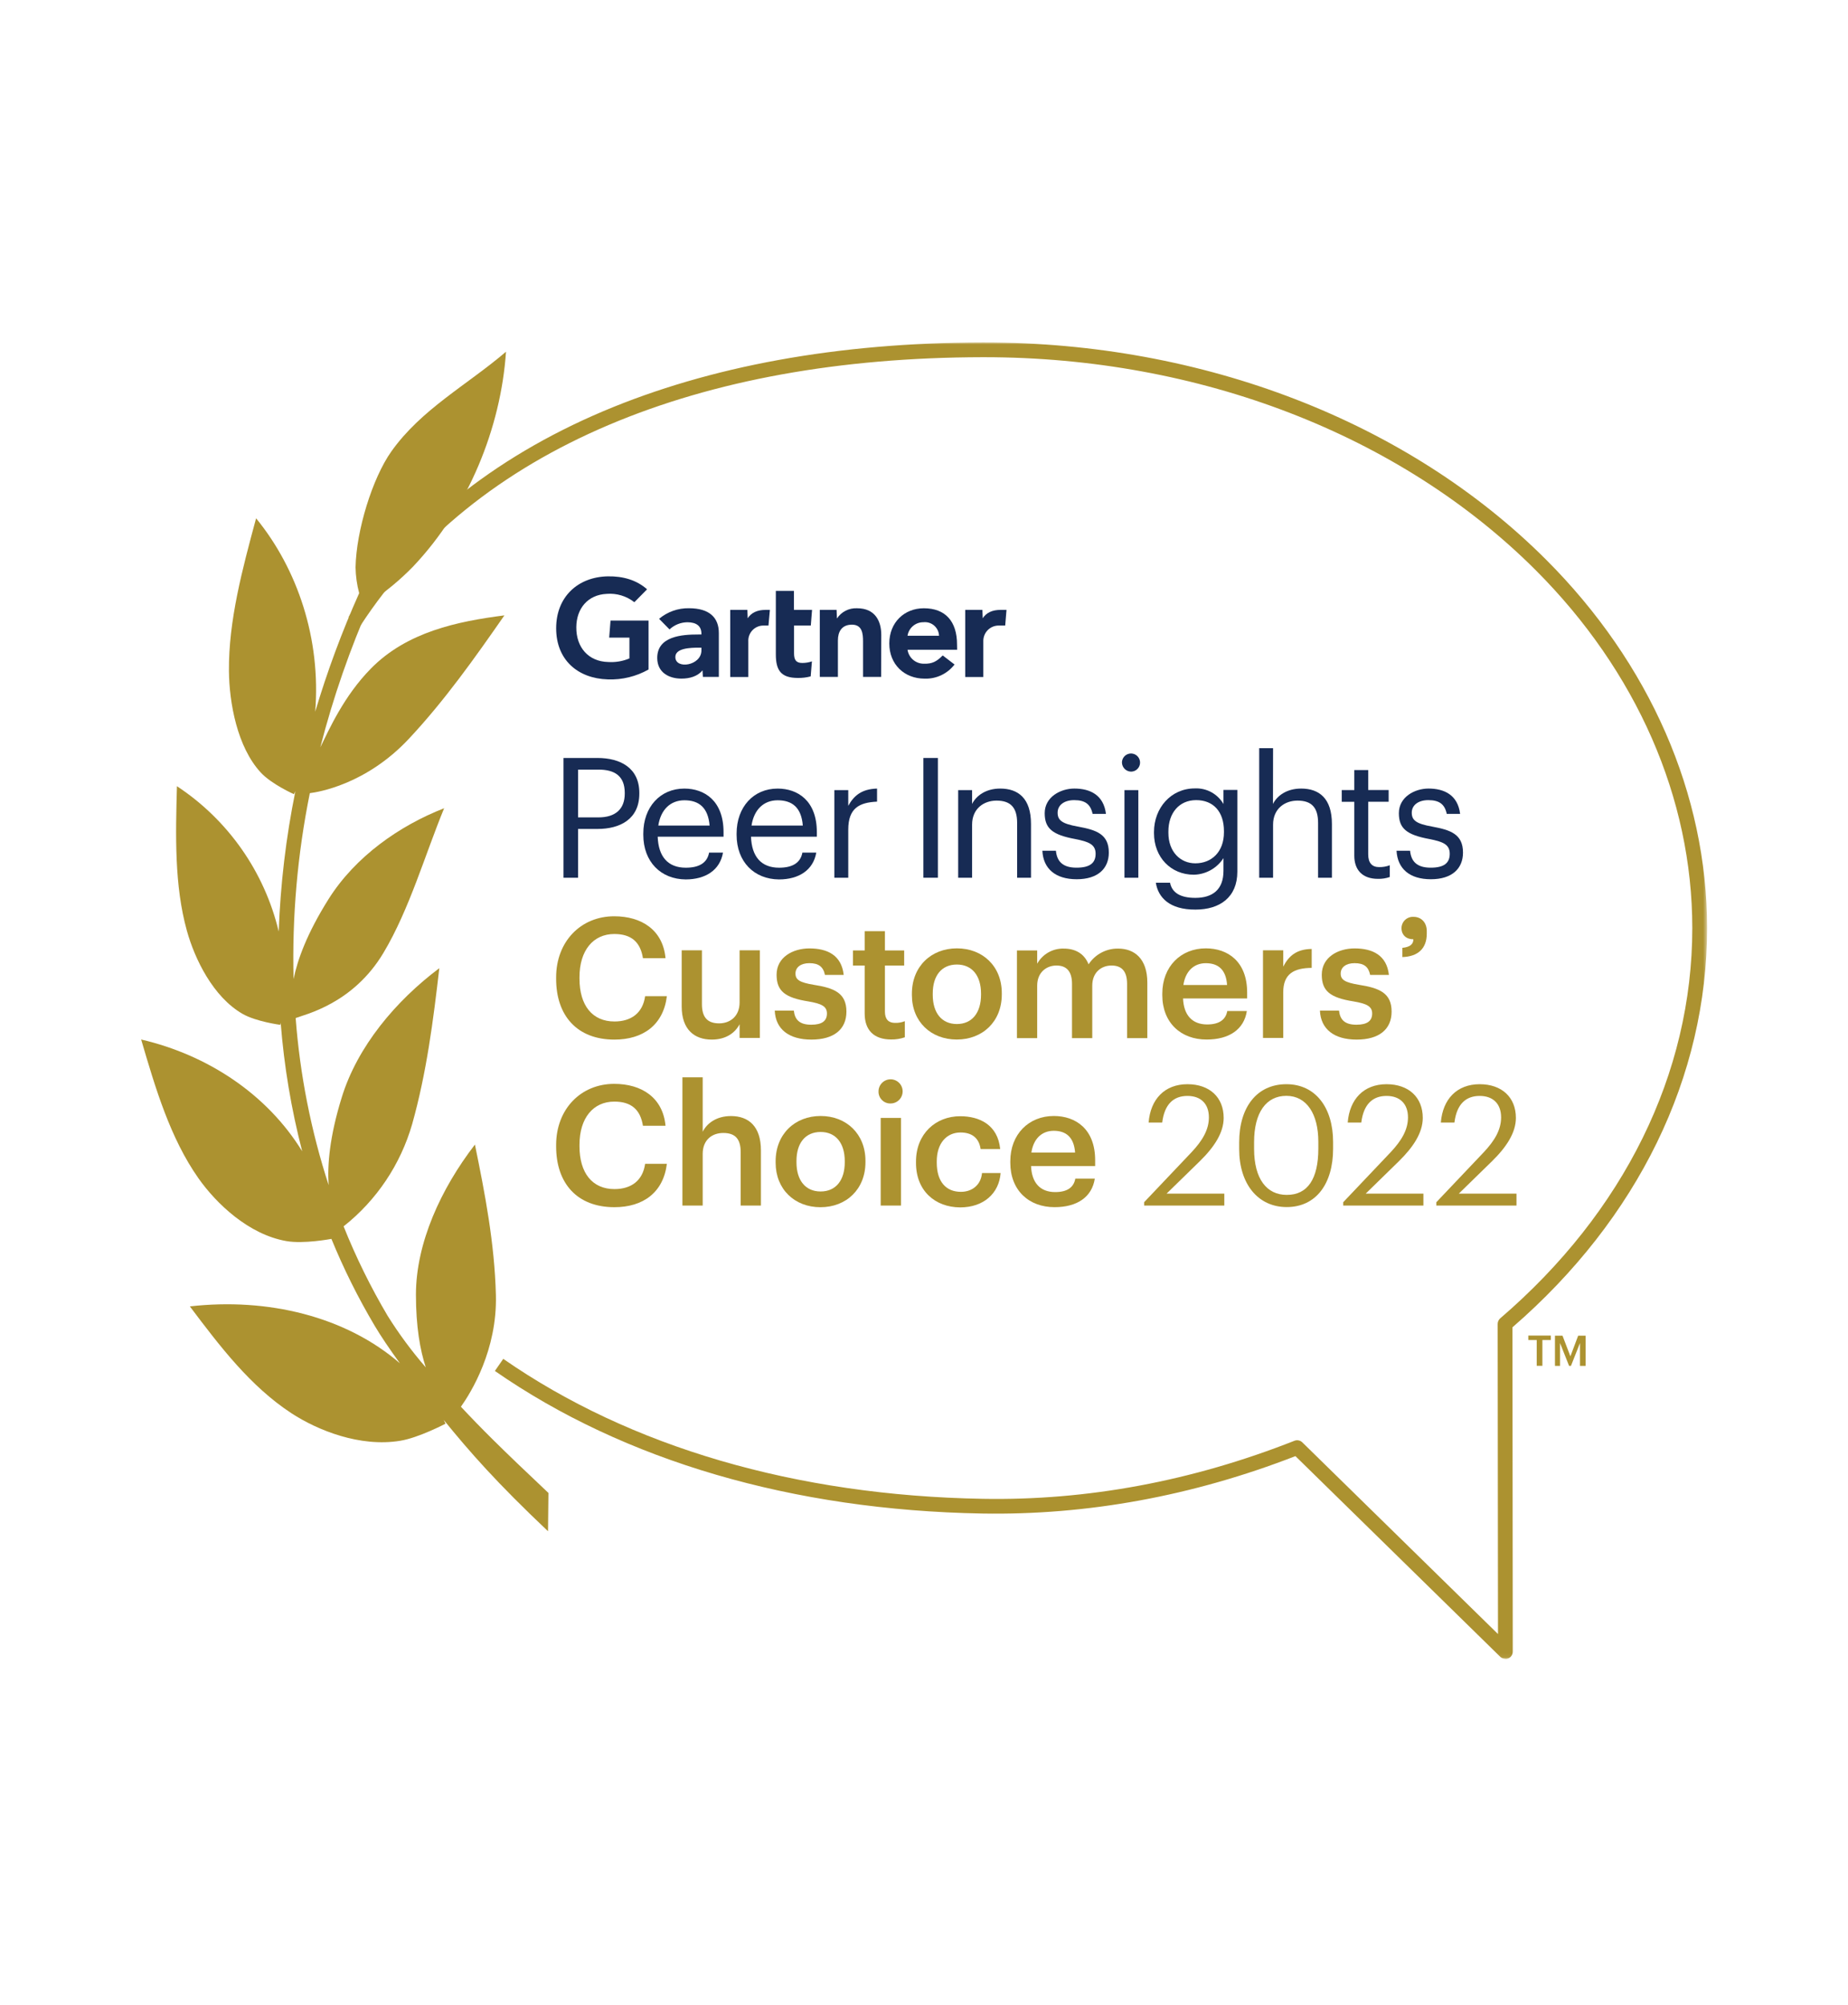
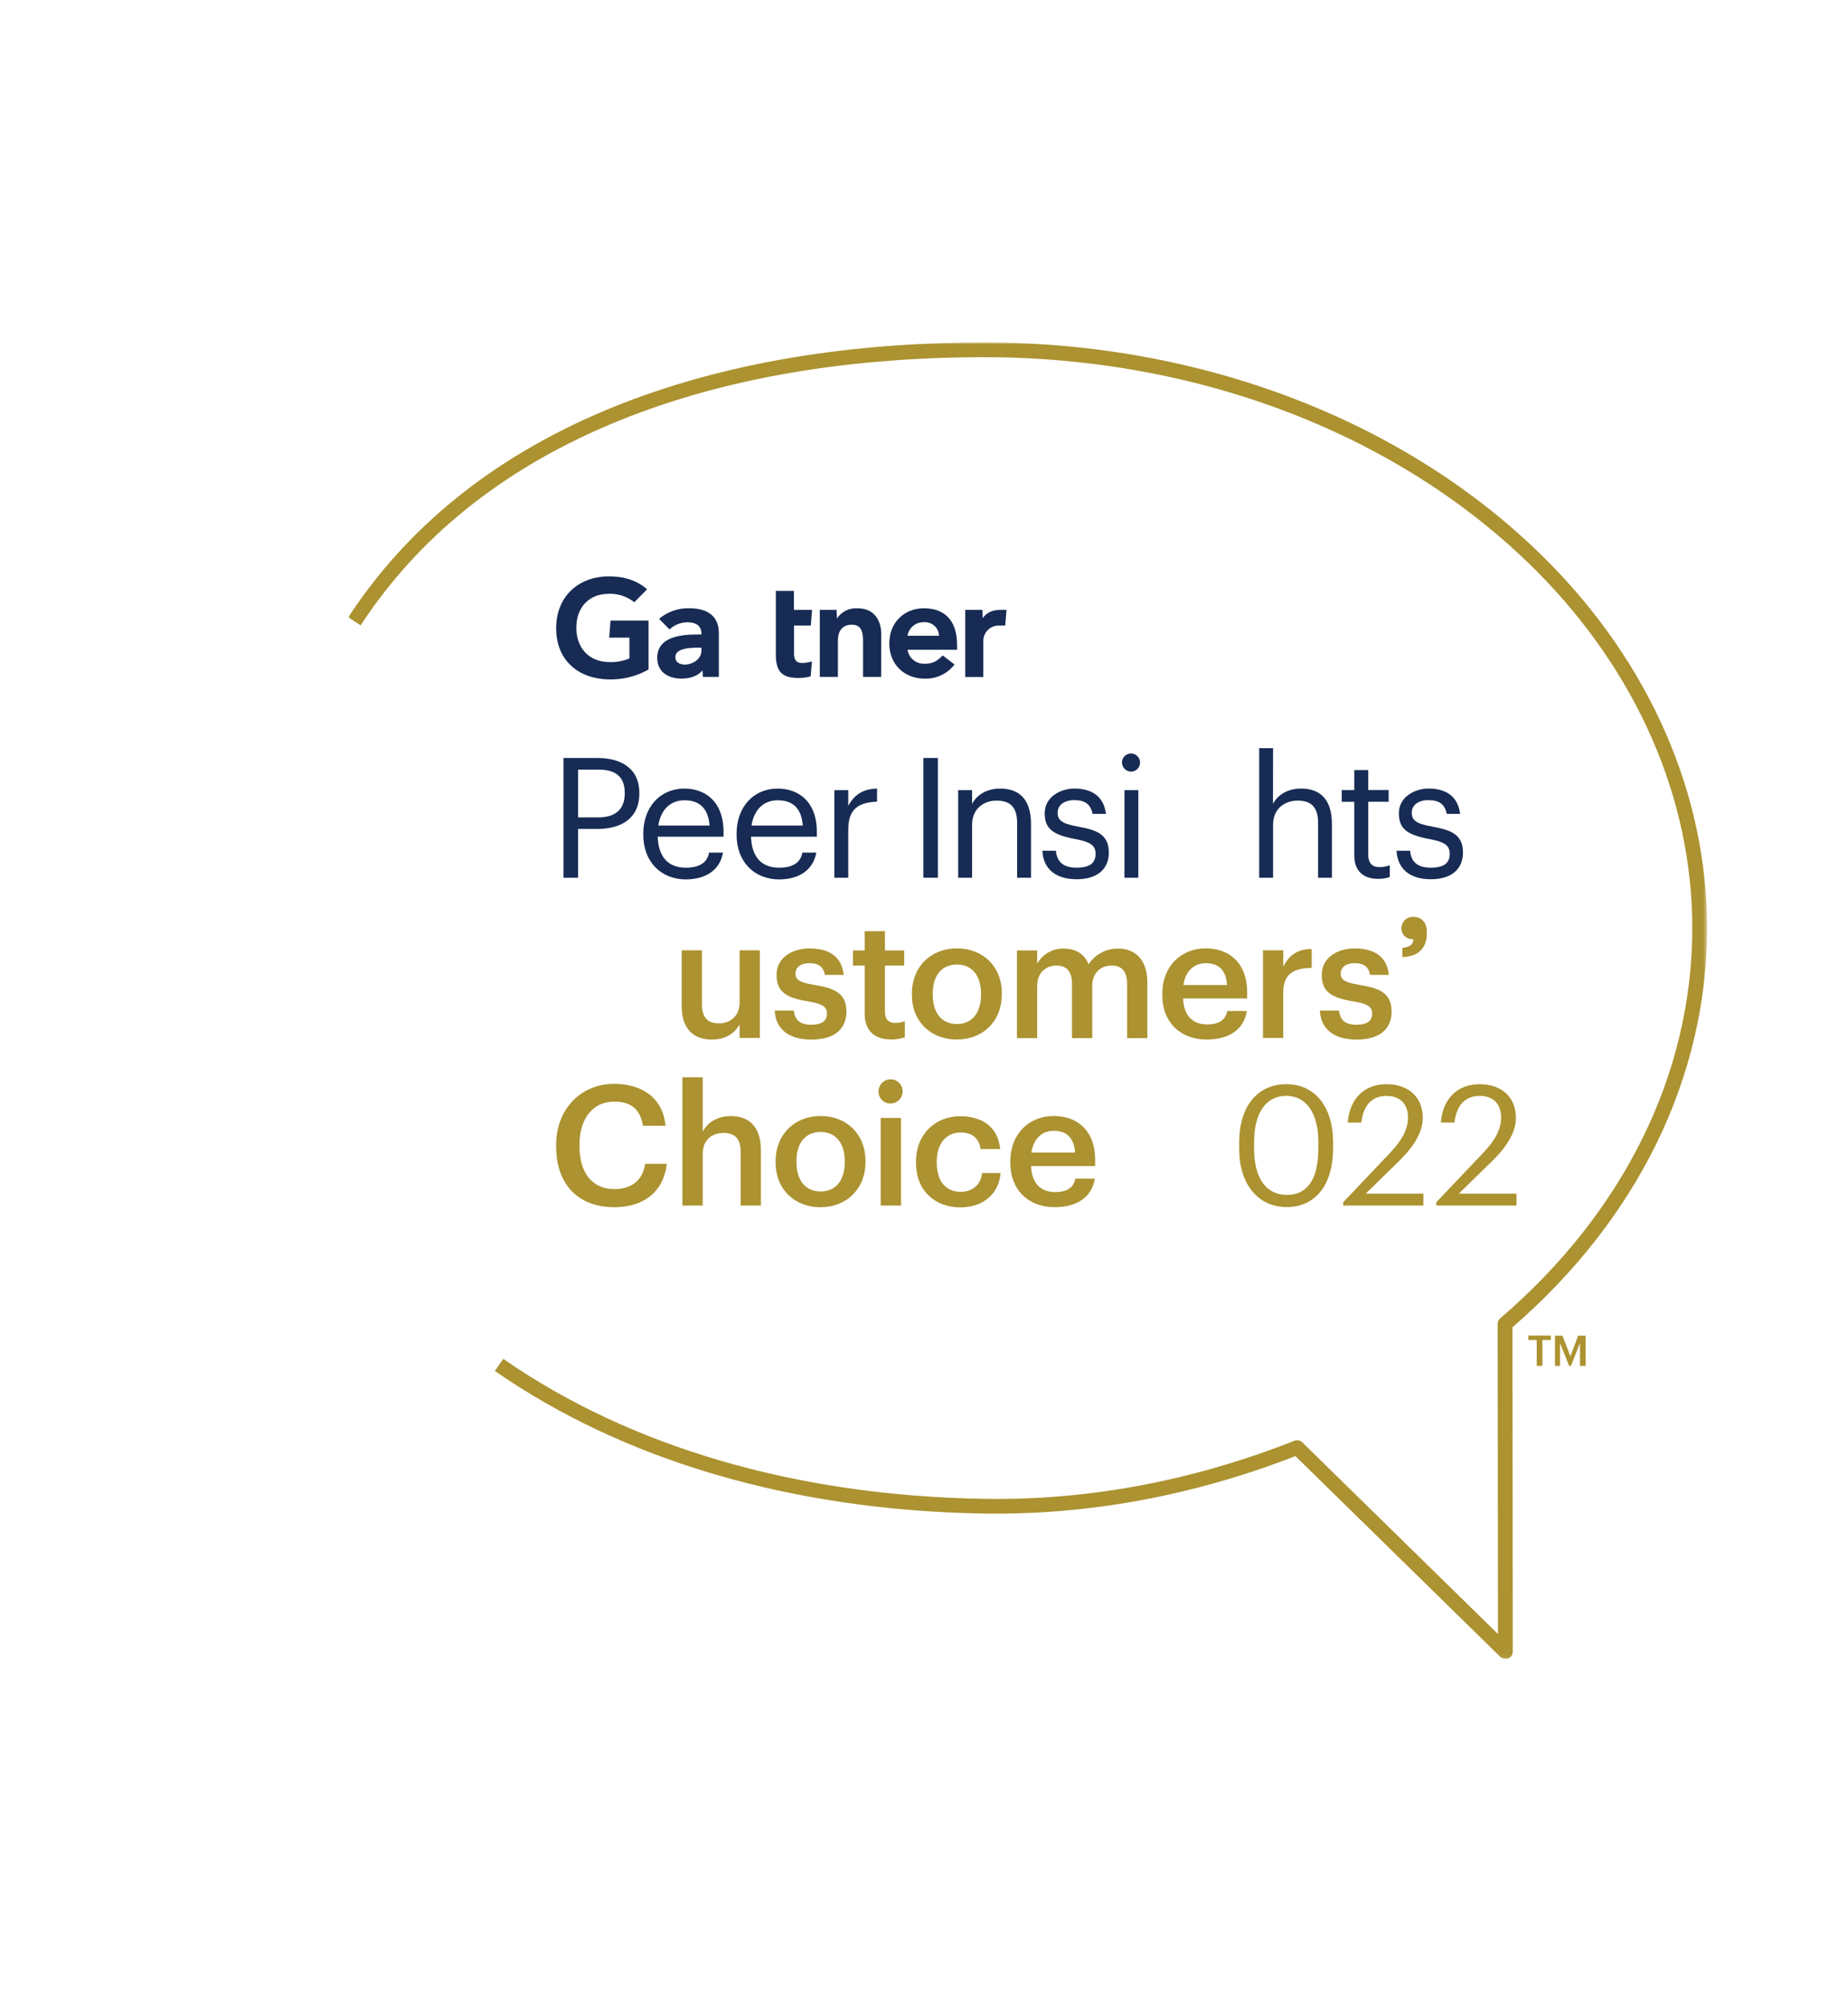
<svg xmlns="http://www.w3.org/2000/svg" xmlns:xlink="http://www.w3.org/1999/xlink" width="459" height="498" viewBox="0 0 459 498">
  <defs>
    <polygon id="a" points="0 327 389 327 389 0 0 0" />
    <polygon id="c" points="0 327 389 327 389 0 0 0" />
    <polygon id="e" points="0 327 389 327 389 0 0 0" />
    <polygon id="g" points="0 327 389 327 389 0 0 0" />
    <polygon id="i" points="0 327 389 327 389 0 0 0" />
    <polygon id="k" points="0 327 389 327 389 0 0 0" />
    <polygon id="m" points="0 327 389 327 389 0 0 0" />
    <polygon id="o" points="0 327 389 327 389 0 0 0" />
    <polygon id="q" points="0 327 389 327 389 0 0 0" />
    <polygon id="s" points="0 327 389 327 389 0 0 0" />
    <polygon id="u" points="0 327 389 327 389 0 0 0" />
    <polygon id="w" points="0 327 389 327 389 0 0 0" />
    <polygon id="y" points="0 327 389 327 389 0 0 0" />
    <polygon id="A" points="0 327 389 327 389 0 0 0" />
    <polygon id="C" points="0 327 389 327 389 0 0 0" />
    <polygon id="E" points="0 327 389 327 389 0 0 0" />
    <polygon id="G" points="0 327 389 327 389 0 0 0" />
    <polygon id="I" points="0 327 389 327 389 0 0 0" />
    <polygon id="K" points="0 327 389 327 389 0 0 0" />
    <polygon id="M" points="0 327 389 327 389 0 0 0" />
    <polygon id="O" points="0 327 389 327 389 0 0 0" />
    <polygon id="Q" points="0 327 389 327 389 0 0 0" />
    <polygon id="S" points="0 327 389 327 389 0 0 0" />
    <polygon id="U" points="0 327 389 327 389 0 0 0" />
    <polygon id="W" points="0 327 389 327 389 0 0 0" />
    <polygon id="Y" points="0 327 389 327 389 0 0 0" />
    <polygon id="aa" points="0 327 389 327 389 0 0 0" />
    <polygon id="ac" points="0 327 389 327 389 0 0 0" />
    <polygon id="ae" points="0 327 389 327 389 0 0 0" />
    <polygon id="ag" points="0 327 389 327 389 0 0 0" />
    <polygon id="ai" points="0 327 389 327 389 0 0 0" />
-     <polygon id="ak" points="0 327 389 327 389 0 0 0" />
    <polygon id="am" points="0 327 389 327 389 0 0 0" />
    <polygon id="ao" points="0 327 389 327 389 0 0 0" />
    <polygon id="aq" points="0 0 337.495 0 337.495 326.932 0 326.932" />
  </defs>
  <g fill="none" fill-rule="evenodd">
    <rect width="459" height="498" fill="#FFF" />
    <g transform="translate(35 85)">
-       <path fill="#AC9230" fill-rule="nonzero" d="M101.218,285.761 C89.272,274.503 84.392,269.602 79.484,264.349 C82.046,260.732 88.514,250.227 88.169,236.626 C87.841,223.779 85.465,211.455 82.96,199.245 C74.507,210.217 68.316,223.689 68.309,236.514 C68.309,244.447 69.343,250.287 70.752,254.571 C67.266,250.556 64.098,246.276 61.278,241.769 C57.069,234.655 53.411,227.23 50.343,219.554 C58.528,213.08 64.484,204.201 67.372,194.164 C70.977,181.33 72.618,168.347 74.116,155.439 C63.309,163.552 53.753,174.883 49.863,187.591 C46.866,197.271 46.281,204.311 46.625,209.309 C42.255,195.856 39.504,181.929 38.434,167.822 C40.683,166.943 52.675,164.332 60.244,151.627 C66.683,140.865 70.593,127.162 75.315,115.717 C64.201,120.054 53.259,127.723 46.611,138.277 C41.244,146.809 38.884,153.368 37.917,158.14 C37.524,142.649 38.879,127.159 41.956,111.972 C43.994,111.723 55.934,109.832 66.563,98.463 C75.398,89.03 82.91,78.432 90.283,67.821 C78.636,69.321 66.067,71.902 57.08,81.074 C50.389,87.905 46.784,96.084 44.557,100.587 C47.742,88.202 51.942,76.099 57.119,64.406 C60.885,61.901 64.378,59.006 67.537,55.769 C81.379,41.209 89.408,21.178 90.681,2.348 C80.938,10.67 69.658,16.609 62.2,27.114 C57.478,33.777 53.484,46.784 53.312,55.889 C53.346,58.056 53.65,60.212 54.21,62.306 C49.932,71.868 46.283,81.704 43.291,91.745 C44.736,73.734 38.951,56.376 28.608,43.715 C25.198,56.323 21.758,69.141 21.862,81.621 C21.938,89.531 23.902,100.504 29.771,106.854 C32.459,109.765 38.013,112.234 38.013,112.234 C38.013,112.234 38.149,111.955 38.367,111.484 C36.032,122.97 34.647,134.63 34.229,146.344 C30.697,131.529 21.655,118.619 8.948,110.246 C8.613,122.47 8.298,134.899 11.407,146.104 C13.372,153.203 17.942,162.576 25.235,166.78 C28.578,168.708 34.619,169.511 34.619,169.511 L34.716,169.007 C35.559,179.782 37.347,190.46 40.06,200.92 C31.329,186.712 16.563,176.993 0.06,173.151 C3.627,185.315 7.285,197.669 14.3,207.629 C18.753,213.94 26.786,221.595 36.147,223.215 C40.389,223.965 47.135,222.697 47.315,222.667 C50.354,230.09 53.934,237.278 58.025,244.178 C59.592,246.817 61.772,250.061 64.337,253.572 C50.846,241.886 31.455,237.234 12.156,239.433 C19.569,249.272 27.147,259.262 37.37,265.955 C43.852,270.189 54.405,274.459 64.419,272.8 C69.019,272.05 75.66,268.56 75.66,268.56 C75.66,268.56 75.504,268.215 75.219,267.637 C81.703,275.621 88.394,283.239 101.115,295.27 L101.218,285.761 Z" />
      <path fill="#172B54" fill-rule="nonzero" d="M123.793 111.911 123.793 112.077C123.793 118.411 119.05 120.864 113.397 120.864L108.579 120.864 108.579 132.978 104.958 132.978 104.958 103.235 113.397 103.235C119.094 103.235 123.793 105.713 123.793 111.911M120.174 112.077 120.174 111.911C120.174 107.71 117.678 106.125 113.646 106.125L108.579 106.125 108.579 117.99 113.646 117.99C117.887 117.99 120.174 115.91 120.174 112.077M124.782 122.321 124.782 121.999C124.782 115.416 128.987 110.837 134.968 110.837 139.998 110.837 144.711 113.877 144.711 121.66L144.711 122.785 128.357 122.785C128.53 127.739 130.899 130.486 135.343 130.486 138.716 130.486 140.664 129.239 141.122 126.734L144.575 126.734C143.826 131.11 140.207 133.397 135.304 133.397 129.152 133.353 124.782 129.023 124.782 122.321M134.991 113.743C131.459 113.743 129.09 116.152 128.507 120.024L141.248 120.024C140.873 115.492 138.543 113.743 134.991 113.743M147.956 122.321 147.956 121.999C147.956 115.416 152.154 110.837 158.143 110.837 163.172 110.837 167.885 113.877 167.885 121.66L167.885 122.785 151.532 122.785C151.704 127.739 154.073 130.486 158.517 130.486 161.883 130.486 163.839 129.239 164.296 126.734L167.743 126.734C166.994 131.11 163.381 133.397 158.478 133.397 152.327 133.353 147.956 129.023 147.956 122.321M158.143 113.743C154.613 113.743 152.244 116.152 151.66 120.024L164.399 120.024C164.048 115.492 161.718 113.743 158.143 113.743M175.688 115.116C177.059 112.661 178.925 110.958 182.838 110.832L182.838 114.08C178.468 114.283 175.688 115.657 175.688 121.029L175.688 132.977 172.232 132.977 172.232 111.214 175.688 111.214 175.688 115.116Z" />
      <mask id="b" fill="#fff">
        <use xlink:href="#a" />
      </mask>
      <polygon fill="#172B54" fill-rule="nonzero" points="194.349 132.977 197.948 132.977 197.948 103.236 194.349 103.236" mask="url(#b)" />
      <mask id="d" fill="#fff">
        <use xlink:href="#c" />
      </mask>
      <path fill="#172B54" fill-rule="nonzero" d="M206.446,114.658 C207.444,112.624 209.849,110.832 213.425,110.832 C217.922,110.832 221.076,113.285 221.076,119.612 L221.076,132.978 L217.63,132.978 L217.63,119.363 C217.63,115.537 216.003,113.825 212.51,113.825 C209.309,113.825 206.446,115.866 206.446,119.784 L206.446,132.978 L202.991,132.978 L202.991,111.214 L206.446,111.214 L206.446,114.658 Z" mask="url(#d)" />
      <mask id="f" fill="#fff">
        <use xlink:href="#e" />
      </mask>
      <path fill="#172B54" fill-rule="nonzero" d="M223.902,126.275 L227.266,126.275 C227.514,128.857 228.886,130.479 232.379,130.479 C235.662,130.479 237.124,129.354 237.124,127.025 C237.124,124.699 235.414,124.025 232.048,123.365 C226.398,122.32 224.479,120.737 224.479,116.948 C224.479,112.91 228.429,110.83 231.839,110.83 C235.752,110.83 239.116,112.415 239.693,117.12 L236.375,117.12 C235.872,114.741 234.546,113.706 231.802,113.706 C229.307,113.706 227.687,114.951 227.687,116.826 C227.687,118.703 228.767,119.573 232.753,120.279 C237.25,121.112 240.405,122.111 240.405,126.733 C240.405,130.688 237.701,133.353 232.425,133.353 C227.147,133.353 224.111,130.725 223.902,126.275" mask="url(#f)" />
      <mask id="h" fill="#fff">
        <use xlink:href="#g" />
      </mask>
      <path fill="#172B54" fill-rule="nonzero" d="M243.666,104.376 C243.666,103.93 243.799,103.495 244.045,103.125 C244.291,102.754 244.643,102.467 245.054,102.297 C245.465,102.126 245.918,102.08 246.354,102.168 C246.789,102.255 247.191,102.469 247.506,102.784 C247.818,103.099 248.034,103.5 248.119,103.937 C248.207,104.374 248.163,104.827 247.993,105.237 C247.823,105.649 247.533,106.001 247.163,106.249 C246.793,106.496 246.359,106.627 245.913,106.627 C245.323,106.613 244.76,106.371 244.342,105.953 C243.923,105.531 243.682,104.97 243.666,104.376 L243.666,104.376 Z M244.289,132.978 L247.735,132.978 L247.735,111.215 L244.289,111.215 L244.289,132.978 Z" mask="url(#h)" />
      <mask id="j" fill="#fff">
        <use xlink:href="#i" />
      </mask>
-       <path fill="#172B54" fill-rule="nonzero" d="M252.083,134.223 L255.614,134.223 C256.115,136.722 258.192,137.976 261.894,137.976 C266.173,137.976 268.88,135.935 268.88,131.274 L268.88,128.108 C268.082,129.343 266.993,130.365 265.711,131.085 C264.429,131.803 262.988,132.196 261.52,132.226 C255.823,132.226 251.625,127.905 251.625,121.907 L251.625,121.615 C251.625,115.708 255.787,110.794 261.766,110.794 C263.192,110.725 264.61,111.049 265.865,111.732 C267.117,112.416 268.16,113.43 268.88,114.666 L268.88,111.169 L272.326,111.169 L272.326,131.483 C272.326,137.81 268.002,140.889 261.931,140.889 C255.493,140.926 252.659,137.886 252.083,134.223 M268.999,121.697 L268.999,121.405 C268.999,116.534 266.338,113.704 262.103,113.704 C257.868,113.704 255.201,116.909 255.201,121.488 L255.201,121.817 C255.201,126.568 258.199,129.398 261.894,129.398 C265.927,129.398 268.999,126.568 268.999,121.697" mask="url(#j)" />
      <mask id="l" fill="#fff">
        <use xlink:href="#k" />
      </mask>
      <path fill="#172B54" fill-rule="nonzero" d="M281.178,114.658 C282.175,112.624 284.588,110.832 288.163,110.832 C292.66,110.832 295.815,113.285 295.815,119.612 L295.815,132.978 L292.382,132.978 L292.382,119.363 C292.382,115.537 290.764,113.825 287.271,113.825 C284.071,113.825 281.201,115.866 281.201,119.784 L281.201,132.978 L277.754,132.978 L277.754,100.798 L281.201,100.798 L281.178,114.658 Z" mask="url(#l)" />
      <mask id="n" fill="#fff">
        <use xlink:href="#m" />
      </mask>
      <path fill="#172B54" fill-rule="nonzero" d="M301.376,127.521 L301.376,114.119 L298.258,114.119 L298.258,111.206 L301.376,111.206 L301.376,106.238 L304.832,106.238 L304.832,111.19 L309.906,111.19 L309.906,114.103 L304.832,114.103 L304.832,127.176 C304.832,129.3 305.784,130.335 307.53,130.335 C308.438,130.356 309.341,130.202 310.191,129.877 L310.191,132.797 C309.244,133.128 308.247,133.282 307.245,133.255 C303.295,133.255 301.376,130.936 301.376,127.521" mask="url(#n)" />
      <mask id="p" fill="#fff">
        <use xlink:href="#o" />
      </mask>
      <path fill="#172B54" fill-rule="nonzero" d="M311.87,126.275 L315.234,126.275 C315.482,128.857 316.854,130.479 320.346,130.479 C323.63,130.479 325.082,129.354 325.082,127.025 C325.082,124.699 323.382,124.025 320.015,123.365 C314.358,122.32 312.447,120.737 312.447,116.948 C312.447,112.91 316.396,110.83 319.806,110.83 C323.713,110.83 327.083,112.415 327.66,117.12 L324.342,117.12 C323.839,114.741 322.513,113.706 319.76,113.706 C317.274,113.706 315.647,114.951 315.647,116.826 C315.647,118.703 316.734,119.573 320.721,120.279 C325.218,121.112 328.373,122.111 328.373,126.733 C328.373,130.688 325.668,133.353 320.392,133.353 C315.114,133.353 312.102,130.725 311.87,126.275" mask="url(#p)" />
      <mask id="r" fill="#fff">
        <use xlink:href="#q" />
      </mask>
-       <path fill="#AC9230" fill-rule="nonzero" d="M103.129,158.073 L103.129,157.735 C103.129,148.792 109.283,142.547 117.557,142.547 C124.37,142.547 129.655,145.962 130.299,152.956 L124.692,152.956 C124.062,149.001 121.859,146.951 117.58,146.951 C112.334,146.951 108.931,151.028 108.931,157.691 L108.931,158.02 C108.931,164.723 112.139,168.678 117.624,168.678 C121.739,168.678 124.648,166.598 125.232,162.397 L130.636,162.397 C129.759,169.557 124.692,173.174 117.624,173.174 C108.325,173.181 103.129,167.228 103.129,158.073" mask="url(#r)" />
      <mask id="t" fill="#fff">
        <use xlink:href="#s" />
      </mask>
      <path fill="#AC9230" fill-rule="nonzero" d="M134.316,164.94 L134.316,150.997 L139.344,150.997 L139.344,164.356 C139.344,167.648 140.715,169.142 143.624,169.142 C146.331,169.142 148.698,167.395 148.698,163.942 L148.698,150.997 L153.728,150.997 L153.728,172.761 L148.698,172.761 L148.698,169.346 C147.611,171.47 145.334,173.173 141.795,173.173 C137.517,173.18 134.316,170.727 134.316,164.94" mask="url(#t)" />
      <mask id="v" fill="#fff">
        <use xlink:href="#u" />
      </mask>
      <path fill="#AC9230" fill-rule="nonzero" d="M157.43,165.984 L162.166,165.984 C162.414,168.19 163.54,169.481 166.492,169.481 C169.19,169.481 170.396,168.521 170.396,166.69 C170.396,164.858 168.942,164.235 165.741,163.687 C160.008,162.772 157.887,161.143 157.887,157.068 C157.887,152.694 161.957,150.531 166.035,150.531 C170.479,150.531 174.015,152.197 174.555,157.105 L169.9,157.105 C169.482,155.11 168.358,154.194 166.035,154.194 C163.868,154.194 162.579,155.236 162.579,156.776 C162.579,158.313 163.62,158.982 167.076,159.56 C172.196,160.356 175.231,161.6 175.231,166.223 C175.231,170.638 172.113,173.174 166.536,173.174 C160.959,173.174 157.632,170.599 157.43,165.984" mask="url(#v)" />
      <mask id="x" fill="#fff">
        <use xlink:href="#w" />
      </mask>
      <path fill="#AC9230" fill-rule="nonzero" d="M179.764,166.689 L179.764,154.787 L176.849,154.787 L176.849,151.034 L179.764,151.034 L179.764,146.246 L184.794,146.246 L184.794,151.034 L189.576,151.034 L189.576,154.787 L184.794,154.787 L184.794,166.231 C184.794,168.145 185.709,169.024 187.29,169.024 C188.126,169.052 188.96,168.909 189.739,168.603 L189.739,172.602 C188.645,172.982 187.49,173.166 186.329,173.143 C182.007,173.143 179.764,170.78 179.764,166.689" mask="url(#x)" />
      <mask id="z" fill="#fff">
        <use xlink:href="#y" />
      </mask>
      <path fill="#AC9230" fill-rule="nonzero" d="M191.494,162.111 L191.494,161.773 C191.494,155.02 196.276,150.515 202.678,150.515 C209.077,150.515 213.822,154.967 213.822,161.63 L213.822,161.962 C213.822,168.715 209.04,173.158 202.639,173.158 C196.237,173.158 191.494,168.731 191.494,162.111 M208.666,162.028 L208.666,161.773 C208.666,157.27 206.416,154.532 202.669,154.532 C198.921,154.532 196.674,157.233 196.674,161.729 L196.674,162.065 C196.674,166.517 198.877,169.308 202.669,169.308 C206.462,169.308 208.666,166.478 208.666,162.028" mask="url(#z)" />
      <mask id="B" fill="#fff">
        <use xlink:href="#A" />
      </mask>
      <path fill="#AC9230" fill-rule="nonzero" d="M222.613,154.329 C223.264,153.155 224.227,152.184 225.392,151.524 C226.559,150.861 227.885,150.535 229.224,150.576 C232.057,150.576 234.298,151.784 235.378,154.487 C236.17,153.263 237.264,152.262 238.551,151.579 C239.84,150.893 241.278,150.548 242.738,150.576 C246.724,150.576 249.969,153.031 249.969,159.027 L249.969,172.807 L244.941,172.807 L244.941,159.356 C244.941,156.153 243.569,154.78 241.072,154.78 C238.576,154.78 236.292,156.445 236.292,159.777 L236.292,172.807 L231.262,172.807 L231.262,159.356 C231.262,156.153 229.845,154.78 227.395,154.78 C224.943,154.78 222.613,156.445 222.613,159.777 L222.613,172.807 L217.584,172.807 L217.584,151.041 L222.613,151.041 L222.613,154.329 Z" mask="url(#B)" />
      <mask id="D" fill="#fff">
        <use xlink:href="#C" />
      </mask>
      <path fill="#AC9230" fill-rule="nonzero" d="M253.687,162.111 L253.687,161.773 C253.687,155.02 258.303,150.515 264.493,150.515 C269.898,150.515 274.762,153.72 274.762,161.504 L274.762,162.958 L258.843,162.958 C259.008,167.079 261.093,169.414 264.84,169.414 C267.837,169.414 269.45,168.206 269.824,166.082 L274.686,166.082 C273.983,170.659 270.281,173.158 264.712,173.158 C258.303,173.181 253.687,168.977 253.687,162.111 M264.493,154.201 C261.497,154.201 259.42,156.242 258.926,159.613 L269.778,159.613 C269.523,155.867 267.65,154.201 264.493,154.201" mask="url(#D)" />
      <mask id="F" fill="#fff">
        <use xlink:href="#E" />
      </mask>
      <path fill="#AC9230" fill-rule="nonzero" d="M283.726,155.072 C285.098,152.324 287.136,150.705 290.794,150.665 L290.794,155.364 C286.387,155.41 283.726,156.82 283.726,161.443 L283.726,172.767 L278.697,172.767 L278.697,151.004 L283.726,151.004 L283.726,155.072 Z" mask="url(#F)" />
      <mask id="H" fill="#fff">
        <use xlink:href="#G" />
      </mask>
      <path fill="#AC9230" fill-rule="nonzero" d="M292.84,165.984 L297.585,165.984 C297.831,168.19 298.957,169.481 301.903,169.481 C304.607,169.481 305.814,168.521 305.814,166.69 C305.814,164.858 304.359,164.235 301.16,163.687 C295.418,162.772 293.297,161.143 293.297,157.068 C293.297,152.694 297.374,150.531 301.445,150.531 C305.896,150.531 309.426,152.197 309.973,157.105 L305.31,157.105 C304.899,155.11 303.812,154.194 301.445,154.194 C299.285,154.194 297.996,155.236 297.996,156.776 C297.996,158.313 299.04,158.982 302.493,159.56 C307.606,160.356 310.641,161.6 310.641,166.223 C310.641,170.638 307.523,173.174 301.953,173.174 C296.386,173.174 293.049,170.599 292.84,165.984" mask="url(#H)" />
      <mask id="J" fill="#fff">
        <use xlink:href="#I" />
      </mask>
      <path fill="#AC9230" fill-rule="nonzero" d="M316.052,148.265 C314.269,148.265 313.099,147.184 313.099,145.481 C313.104,145.097 313.184,144.719 313.341,144.367 C313.495,144.018 313.72,143.702 314,143.44 C314.28,143.18 314.611,142.978 314.972,142.849 C315.331,142.72 315.714,142.665 316.098,142.688 C317.971,142.688 319.379,144.061 319.379,146.231 L319.379,146.855 C319.379,150.605 317.132,152.558 313.315,152.678 L313.315,150.389 C315.183,150.209 316.052,149.496 316.052,148.265" mask="url(#J)" />
      <mask id="L" fill="#fff">
        <use xlink:href="#K" />
      </mask>
      <path fill="#AC9230" fill-rule="nonzero" d="M103.129,199.696 L103.129,199.364 C103.129,190.412 109.283,184.167 117.557,184.167 C124.37,184.167 129.655,187.582 130.299,194.576 L124.692,194.576 C124.062,190.621 121.859,188.573 117.58,188.573 C112.334,188.573 108.931,192.655 108.931,199.311 L108.931,199.643 C108.931,206.345 112.139,210.3 117.624,210.3 C121.739,210.3 124.648,208.22 125.232,204.019 L130.636,204.019 C129.759,211.179 124.692,214.796 117.624,214.796 C108.325,214.803 103.129,208.851 103.129,199.696" mask="url(#L)" />
      <mask id="N" fill="#fff">
        <use xlink:href="#M" />
      </mask>
      <path fill="#AC9230" fill-rule="nonzero" d="M139.532,196.07 C140.566,193.954 142.979,192.161 146.555,192.161 C150.918,192.161 153.997,194.697 153.997,200.693 L153.997,214.39 L148.969,214.39 L148.969,201.151 C148.969,197.863 147.634,196.363 144.643,196.363 C141.819,196.363 139.532,198.111 139.532,201.572 L139.532,214.39 L134.496,214.39 L134.496,182.546 L139.532,182.546 L139.532,196.07 Z" mask="url(#N)" />
      <mask id="P" fill="#fff">
        <use xlink:href="#O" />
      </mask>
      <path fill="#AC9230" fill-rule="nonzero" d="M157.647,203.733 L157.647,203.402 C157.647,196.649 162.429,192.146 168.83,192.146 C175.23,192.146 179.959,196.619 179.959,203.275 L179.959,203.606 C179.959,210.359 175.177,214.802 168.778,214.802 C162.376,214.802 157.647,210.352 157.647,203.733 M174.818,203.65 L174.818,203.358 C174.818,198.855 172.569,196.115 168.821,196.115 C165.076,196.115 162.826,198.816 162.826,203.312 L162.826,203.65 C162.826,208.1 165.03,210.893 168.821,210.893 C172.615,210.893 174.818,208.1 174.818,203.65" mask="url(#P)" />
      <mask id="R" fill="#fff">
        <use xlink:href="#Q" />
      </mask>
      <path fill="#AC9230" fill-rule="nonzero" d="M183.205,186.164 C183.18,185.566 183.334,184.972 183.646,184.464 C183.961,183.953 184.418,183.548 184.965,183.302 C185.51,183.056 186.117,182.978 186.705,183.076 C187.295,183.18 187.842,183.454 188.274,183.868 C188.706,184.282 189.003,184.818 189.131,185.403 C189.258,185.989 189.205,186.599 188.982,187.154 C188.761,187.71 188.375,188.187 187.881,188.523 C187.385,188.858 186.801,189.038 186.204,189.038 C185.818,189.049 185.432,188.983 185.073,188.845 C184.713,188.707 184.382,188.497 184.104,188.228 C183.826,187.961 183.603,187.641 183.449,187.287 C183.293,186.933 183.21,186.551 183.205,186.164 L183.205,186.164 Z M183.745,214.391 L188.782,214.391 L188.782,192.627 L183.745,192.627 L183.745,214.391 Z" mask="url(#R)" />
      <mask id="T" fill="#fff">
        <use xlink:href="#S" />
      </mask>
      <path fill="#AC9230" fill-rule="nonzero" d="M192.513,203.801 L192.513,203.463 C192.513,196.551 197.423,192.205 203.487,192.205 C208.313,192.205 212.839,194.367 213.425,200.363 L208.561,200.363 C208.147,197.451 206.229,196.243 203.568,196.243 C200.121,196.243 197.669,198.907 197.669,203.403 L197.669,203.734 C197.669,208.483 199.992,210.982 203.667,210.982 C206.327,210.982 208.611,209.399 208.912,206.313 L213.529,206.313 C213.154,211.313 209.37,214.847 203.464,214.847 C197.251,214.803 192.513,210.729 192.513,203.801" mask="url(#T)" />
      <mask id="V" fill="#fff">
        <use xlink:href="#U" />
      </mask>
      <path fill="#AC9230" fill-rule="nonzero" d="M215.935,203.733 L215.935,203.402 C215.935,196.649 220.551,192.146 226.741,192.146 C232.146,192.146 237.01,195.351 237.01,203.132 L237.01,204.589 L221.091,204.589 C221.257,208.717 223.341,211.043 227.088,211.043 C230.124,211.043 231.705,209.835 232.079,207.711 L236.921,207.711 C236.215,212.294 232.514,214.789 226.946,214.789 C220.537,214.802 215.935,210.601 215.935,203.733 L215.935,203.733 Z M226.741,195.823 C223.708,195.823 221.668,197.864 221.174,201.234 L232.026,201.234 C231.758,197.488 229.846,195.823 226.728,195.823 L226.741,195.823 Z" mask="url(#V)" />
      <mask id="X" fill="#fff">
        <use xlink:href="#W" />
      </mask>
-       <path fill="#AC9230" fill-rule="nonzero" d="M265.259,192.491 C265.259,189.166 263.311,187.162 259.937,187.162 C256.564,187.162 254.241,189.12 253.664,193.782 L250.291,193.782 C250.749,187.958 254.287,184.252 259.937,184.252 C265.425,184.252 268.931,187.501 268.931,192.618 C268.931,196.281 266.608,199.861 262.936,203.441 L254.744,211.434 L269.09,211.434 L269.09,214.39 L249.175,214.39 L249.175,213.558 L260.978,201.115 C263.676,198.239 265.259,195.547 265.259,192.491" mask="url(#X)" />
      <mask id="Z" fill="#fff">
        <use xlink:href="#Y" />
      </mask>
      <path fill="#AC9230" fill-rule="nonzero" d="M272.783,200.364 L272.783,198.698 C272.783,189.909 277.227,184.251 284.507,184.251 C291.784,184.251 296.108,190.12 296.108,198.615 L296.108,200.281 C296.108,208.934 291.903,214.765 284.59,214.765 C277.482,214.765 272.783,209.054 272.783,200.364 M292.443,200.237 L292.443,198.548 C292.443,191.634 289.534,187.141 284.507,187.141 C279.477,187.141 276.487,191.305 276.487,198.629 L276.487,200.297 C276.487,207.8 279.642,211.741 284.59,211.741 C289.783,211.764 292.443,207.77 292.443,200.237" mask="url(#Z)" />
      <mask id="ab" fill="#fff">
        <use xlink:href="#aa" />
      </mask>
      <path fill="#AC9230" fill-rule="nonzero" d="M314.71,192.491 C314.71,189.166 312.754,187.162 309.388,187.162 C306.024,187.162 303.692,189.12 303.108,193.782 L299.742,193.782 C300.199,187.958 303.731,184.252 309.388,184.252 C314.875,184.252 318.382,187.501 318.382,192.618 C318.382,196.281 316.052,199.861 312.387,203.441 L304.202,211.434 L318.54,211.434 L318.54,214.39 L298.625,214.39 L298.625,213.558 L310.431,201.115 C313.129,198.239 314.71,195.547 314.71,192.491" mask="url(#ab)" />
      <mask id="ad" fill="#fff">
        <use xlink:href="#ac" />
      </mask>
      <path fill="#AC9230" fill-rule="nonzero" d="M337.839,192.491 C337.839,189.166 335.884,187.162 332.518,187.162 C329.154,187.162 326.821,189.12 326.245,193.782 L322.871,193.782 C323.329,187.958 326.867,184.252 332.518,184.252 C338.005,184.252 341.511,187.501 341.511,192.618 C341.511,196.281 339.188,199.861 335.516,203.441 L327.325,211.434 L341.66,211.434 L341.66,214.39 L321.755,214.39 L321.755,213.558 L333.561,201.115 C336.258,198.239 337.839,195.547 337.839,192.491" mask="url(#ad)" />
      <mask id="af" fill="#fff">
        <use xlink:href="#ae" />
      </mask>
      <path fill="#172B54" fill-rule="nonzero" d="M214.99,66.462 L214.669,70.351 L213.079,70.351 C212.562,70.344 212.047,70.445 211.569,70.645 C211.093,70.845 210.659,71.14 210.301,71.513 C209.94,71.885 209.659,72.329 209.476,72.815 C209.294,73.298 209.211,73.816 209.234,74.336 L209.234,83.123 L204.738,83.123 L204.738,66.462 L208.995,66.462 L209.092,68.54 C209.983,67.116 211.544,66.462 213.469,66.462 L214.99,66.462 Z" mask="url(#af)" />
      <mask id="ah" fill="#fff">
        <use xlink:href="#ag" />
      </mask>
      <path fill="#172B54" fill-rule="nonzero" d="M183.857,83.108 L179.36,83.108 L179.36,74.298 C179.36,72.46 179.204,70.131 176.609,70.131 C174.017,70.131 173.117,71.94 173.117,74.036 L173.117,83.108 L168.62,83.108 L168.62,66.461 L172.788,66.461 L172.878,68.594 C173.42,67.771 174.169,67.103 175.047,66.659 C175.927,66.213 176.908,66.006 177.892,66.056 C182.388,66.056 183.887,69.291 183.887,72.662 L183.857,83.108 Z" mask="url(#ah)" />
      <mask id="aj" fill="#fff">
        <use xlink:href="#ai" />
      </mask>
      <path fill="#172B54" fill-rule="nonzero" d="M166.664,79.22 L166.356,82.973 C165.315,83.252 164.242,83.383 163.164,83.362 C158.929,83.362 157.7,81.42 157.7,77.509 L157.7,61.75 L162.197,61.75 L162.197,66.462 L166.694,66.462 L166.386,70.351 L162.22,70.351 L162.22,77.223 C162.22,78.793 162.654,79.642 164.258,79.642 C165.087,79.644 165.91,79.506 166.694,79.237" mask="url(#aj)" />
      <mask id="al" fill="#fff">
        <use xlink:href="#ak" />
      </mask>
      <path fill="#172B54" fill-rule="nonzero" d="M156.223,66.462 L155.872,70.351 L154.649,70.351 C154.135,70.344 153.622,70.445 153.147,70.645 C152.673,70.845 152.244,71.142 151.89,71.515 C151.534,71.89 151.26,72.334 151.083,72.817 C150.906,73.303 150.833,73.82 150.865,74.336 L150.865,83.123 L146.368,83.123 L146.368,66.462 L150.626,66.462 L150.716,68.54 C151.614,67.116 153.172,66.462 155.1,66.462 L156.223,66.462 Z" mask="url(#al)" />
      <mask id="an" fill="#fff">
        <use xlink:href="#am" />
      </mask>
      <path fill="#172B54" fill-rule="nonzero" d="M126.086,81.262 C123.007,83.006 119.503,83.857 115.967,83.724 C108.474,83.491 103.136,78.86 103.136,71.025 C103.136,63.191 108.564,58.267 115.976,58.131 C119.724,58.072 123.088,59.024 125.719,61.35 L122.557,64.555 C120.606,63.018 118.148,62.28 115.675,62.485 C111.015,62.703 108.18,66.095 108.143,70.74 C108.083,75.79 111.178,79.274 116.02,79.4 C117.837,79.522 119.657,79.221 121.335,78.515 L121.335,73.351 L116.305,73.351 L116.643,69.111 L126.086,69.111 L126.086,81.262 Z" mask="url(#an)" />
      <mask id="ap" fill="#fff">
        <use xlink:href="#ao" />
      </mask>
      <path fill="#172B54" fill-rule="nonzero" d="M198.233,72.879 C198.214,72.398 198.097,71.924 197.89,71.489 C197.681,71.057 197.385,70.67 197.022,70.355 C196.656,70.04 196.231,69.803 195.772,69.66 C195.312,69.517 194.83,69.471 194.349,69.524 C193.4,69.517 192.479,69.851 191.755,70.468 C191.031,71.082 190.553,71.94 190.409,72.879 L198.233,72.879 Z M202.729,76.36 L190.409,76.36 C190.556,77.34 191.052,78.231 191.808,78.87 C192.564,79.508 193.527,79.848 194.515,79.827 C196.539,79.887 197.67,79.273 199.147,77.773 L202.086,80.023 C201.213,81.157 200.085,82.068 198.791,82.68 C197.5,83.29 196.077,83.585 194.65,83.536 C189.636,83.536 185.88,80.023 185.88,74.793 C185.88,69.561 189.627,66.057 194.462,66.057 C199.797,66.057 202.706,69.292 202.706,75.062 L202.729,76.36 Z" mask="url(#ap)" />
      <g transform="translate(51.505 .036)">
        <path fill="#172B54" fill-rule="nonzero" d="M87.712,75.807 L87.083,75.807 C84.962,75.807 81.221,75.913 81.237,78.14 C81.237,81.285 87.712,80.287 87.712,76.497 L87.712,75.807 Z M92.037,72.16 L92.037,83.071 L88.073,83.071 L87.983,81.435 C86.768,82.937 84.789,83.492 82.735,83.492 C79.677,83.492 76.784,81.992 76.74,78.455 C76.651,72.924 82.96,72.535 86.917,72.535 L87.712,72.535 L87.712,72.317 C87.712,70.485 86.506,69.496 84.226,69.496 C82.577,69.51 80.993,70.145 79.789,71.275 L77.198,68.64 C79.27,66.901 81.903,65.966 84.61,66.012 C89.766,66.012 92.037,68.401 92.037,72.167 L92.037,72.16 Z" />
        <mask id="ar" fill="#fff">
          <use xlink:href="#aq" />
        </mask>
        <path fill="#AC9230" fill-rule="nonzero" d="M287.399,326.926 C286.921,326.926 286.461,326.742 286.116,326.409 L235.248,276.577 C209.722,286.489 183.534,291.286 157.452,290.835 C110.423,290.002 68.571,277.762 36.411,255.428 L38.493,252.425 C70.062,274.341 111.192,286.363 157.518,287.182 C183.511,287.66 209.586,282.789 235.009,272.765 C235.34,272.636 235.698,272.606 236.045,272.677 C236.392,272.746 236.712,272.914 236.964,273.163 L285.563,320.765 L285.48,243.751 C285.482,243.484 285.54,243.224 285.652,242.983 C285.763,242.743 285.923,242.527 286.123,242.354 C316.854,215.989 333.821,181.566 333.821,145.429 C333.821,113.16 320.002,81.638 294.901,56.534 C261.273,22.928 211.362,3.67 157.925,3.67 L157.491,3.67 C122.077,3.739 90.852,9.404 64.694,20.496 C37.962,31.837 17.231,48.58 3.072,70.261 L0,68.257 C14.561,45.952 35.848,28.744 63.263,17.111 C89.878,5.856 121.574,0.069 157.481,0 L157.925,0 C212.33,0 263.175,19.64 297.495,53.939 C323.283,79.717 337.495,112.205 337.495,145.429 C337.495,182.399 320.331,217.588 289.152,244.591 L289.228,325.125 C289.23,325.366 289.184,325.606 289.092,325.829 C289,326.052 288.867,326.257 288.697,326.427 C288.527,326.597 288.325,326.733 288.102,326.825 C287.879,326.917 287.64,326.963 287.399,326.963 L287.399,326.926 Z" mask="url(#ar)" />
      </g>
      <g fill="#AC9230" fill-rule="nonzero" transform="translate(344.6 246.676)">
        <polygon points="0 0 5.584 0 5.584 1.104 3.493 1.104 3.493 7.512 2.084 7.512 2.084 1.104 0 1.104" />
        <polygon points="10.449 5.155 12.381 .029 14.226 .029 14.226 7.535 12.831 7.535 12.831 1.861 10.584 7.535 10.127 7.535 7.877 1.861 7.877 7.535 6.618 7.535 6.618 .029 8.491 .029" />
      </g>
    </g>
  </g>
</svg>